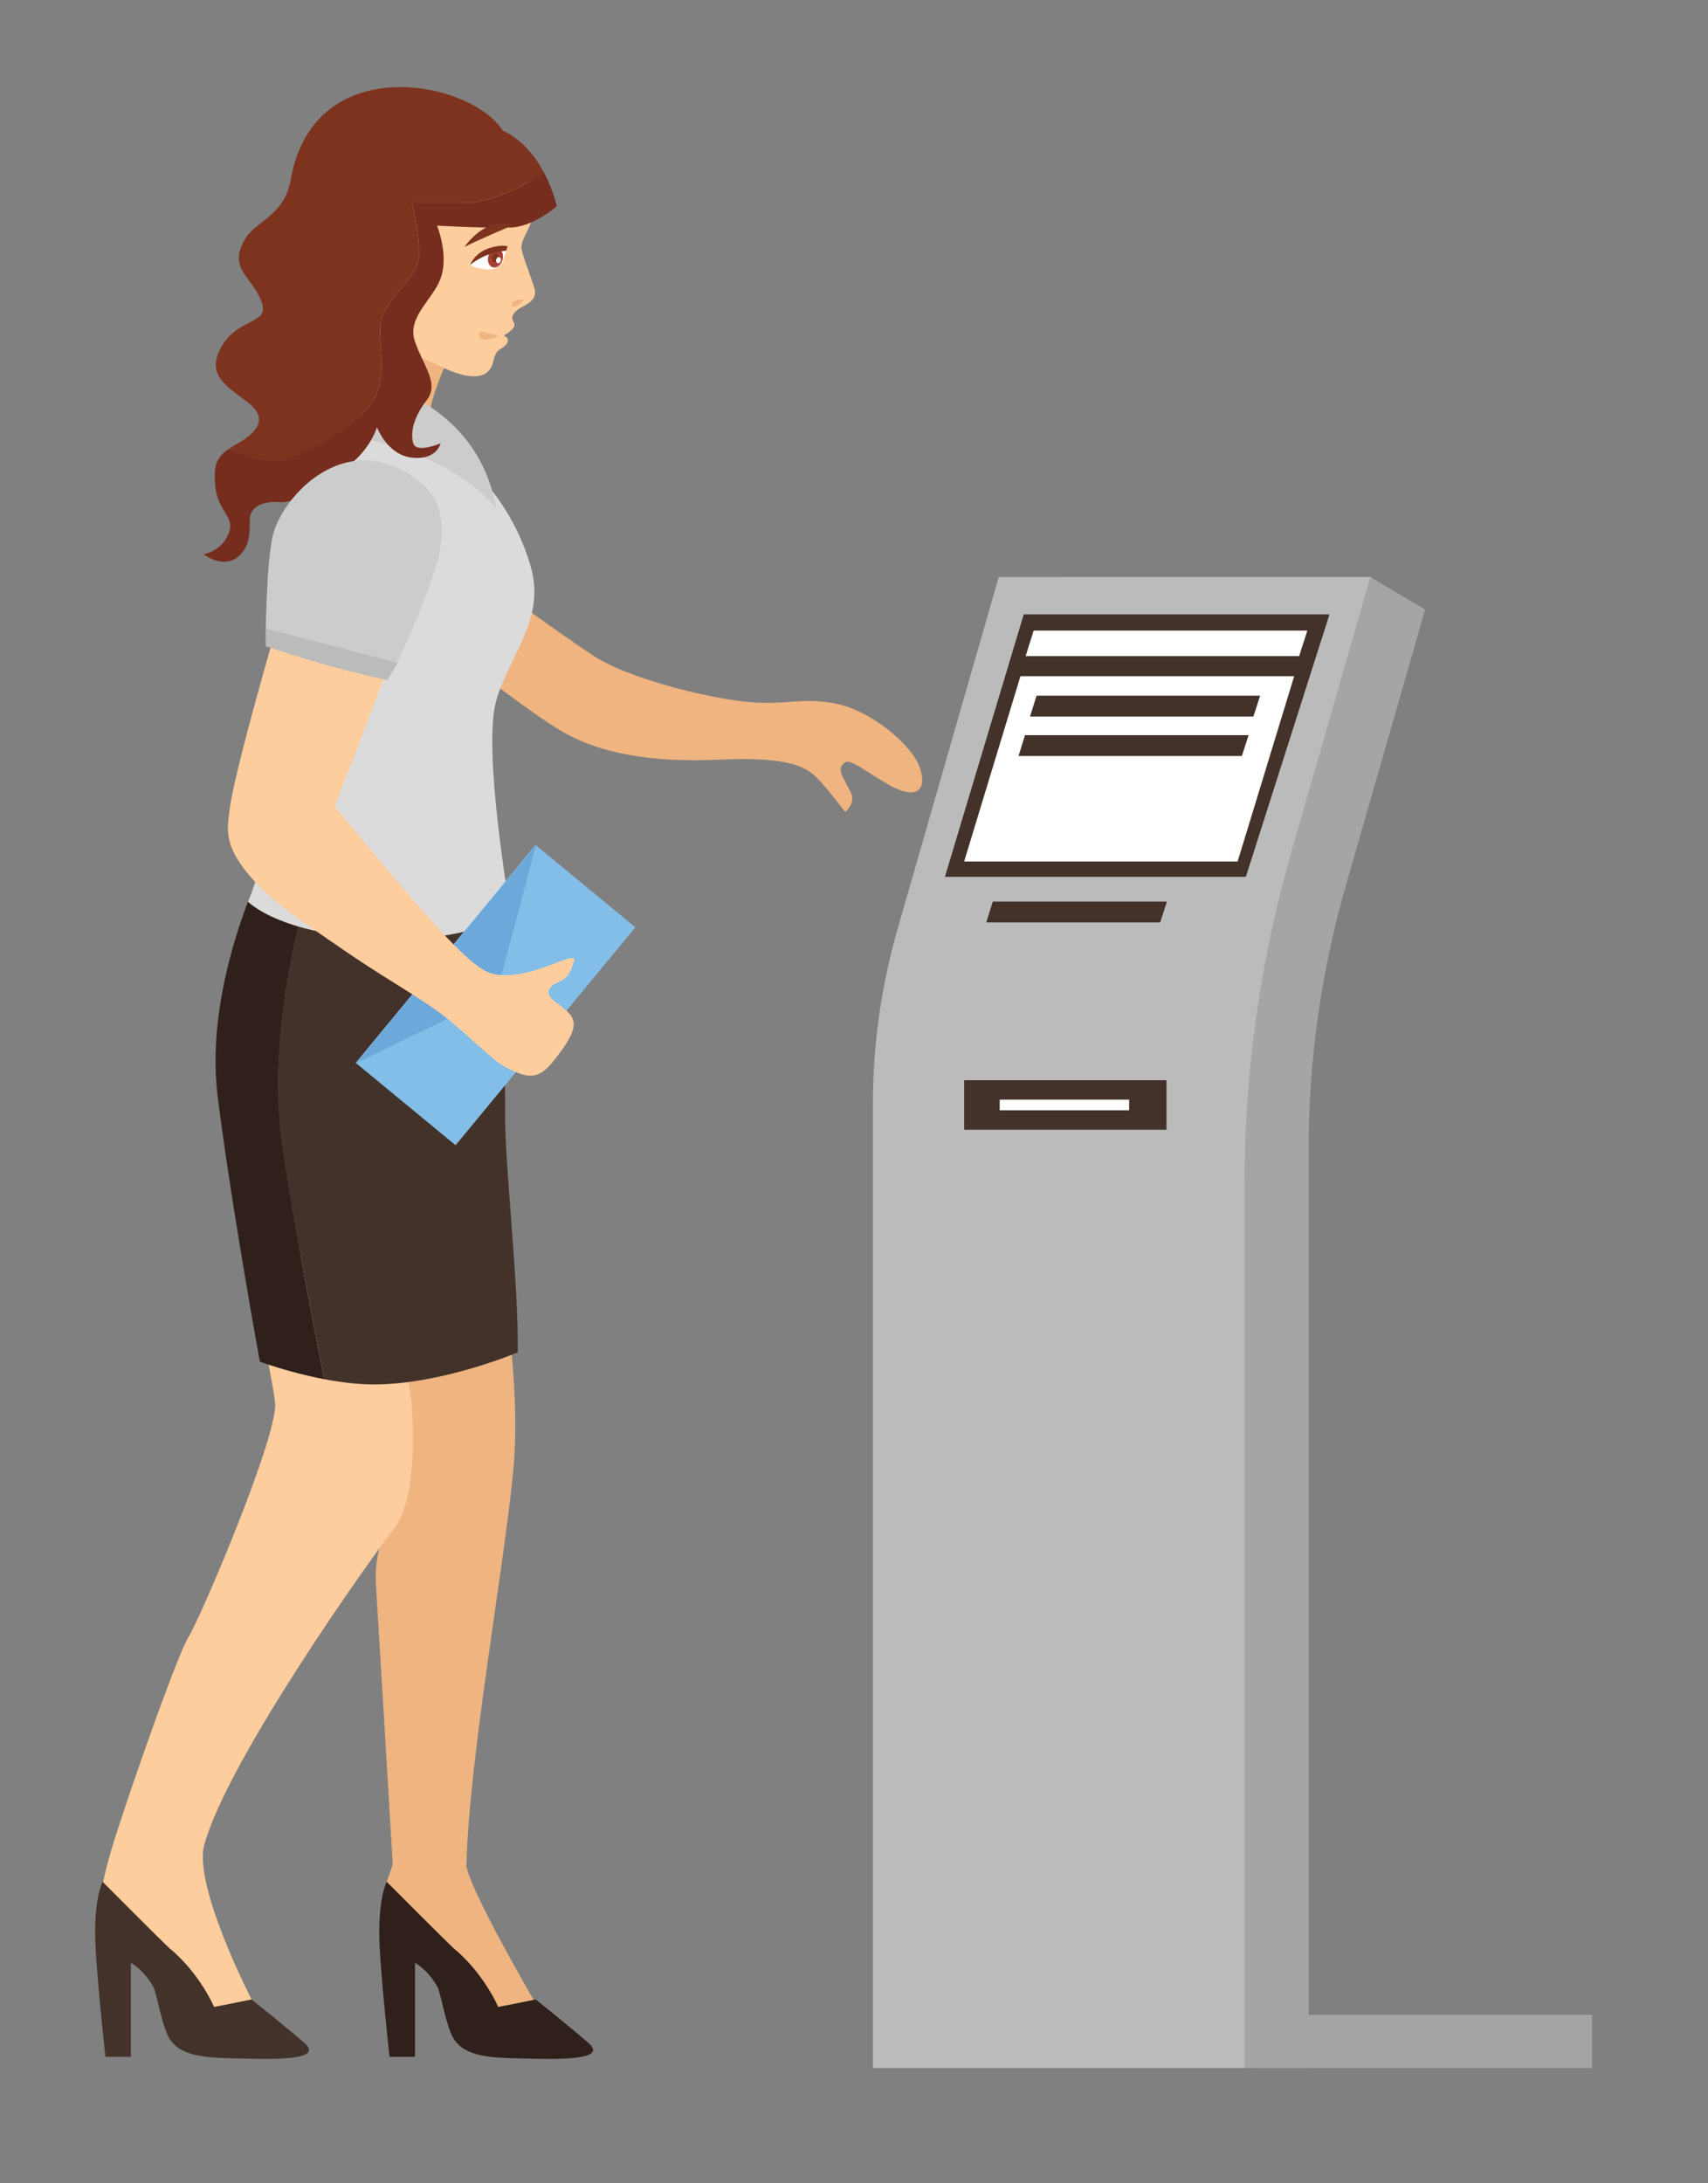
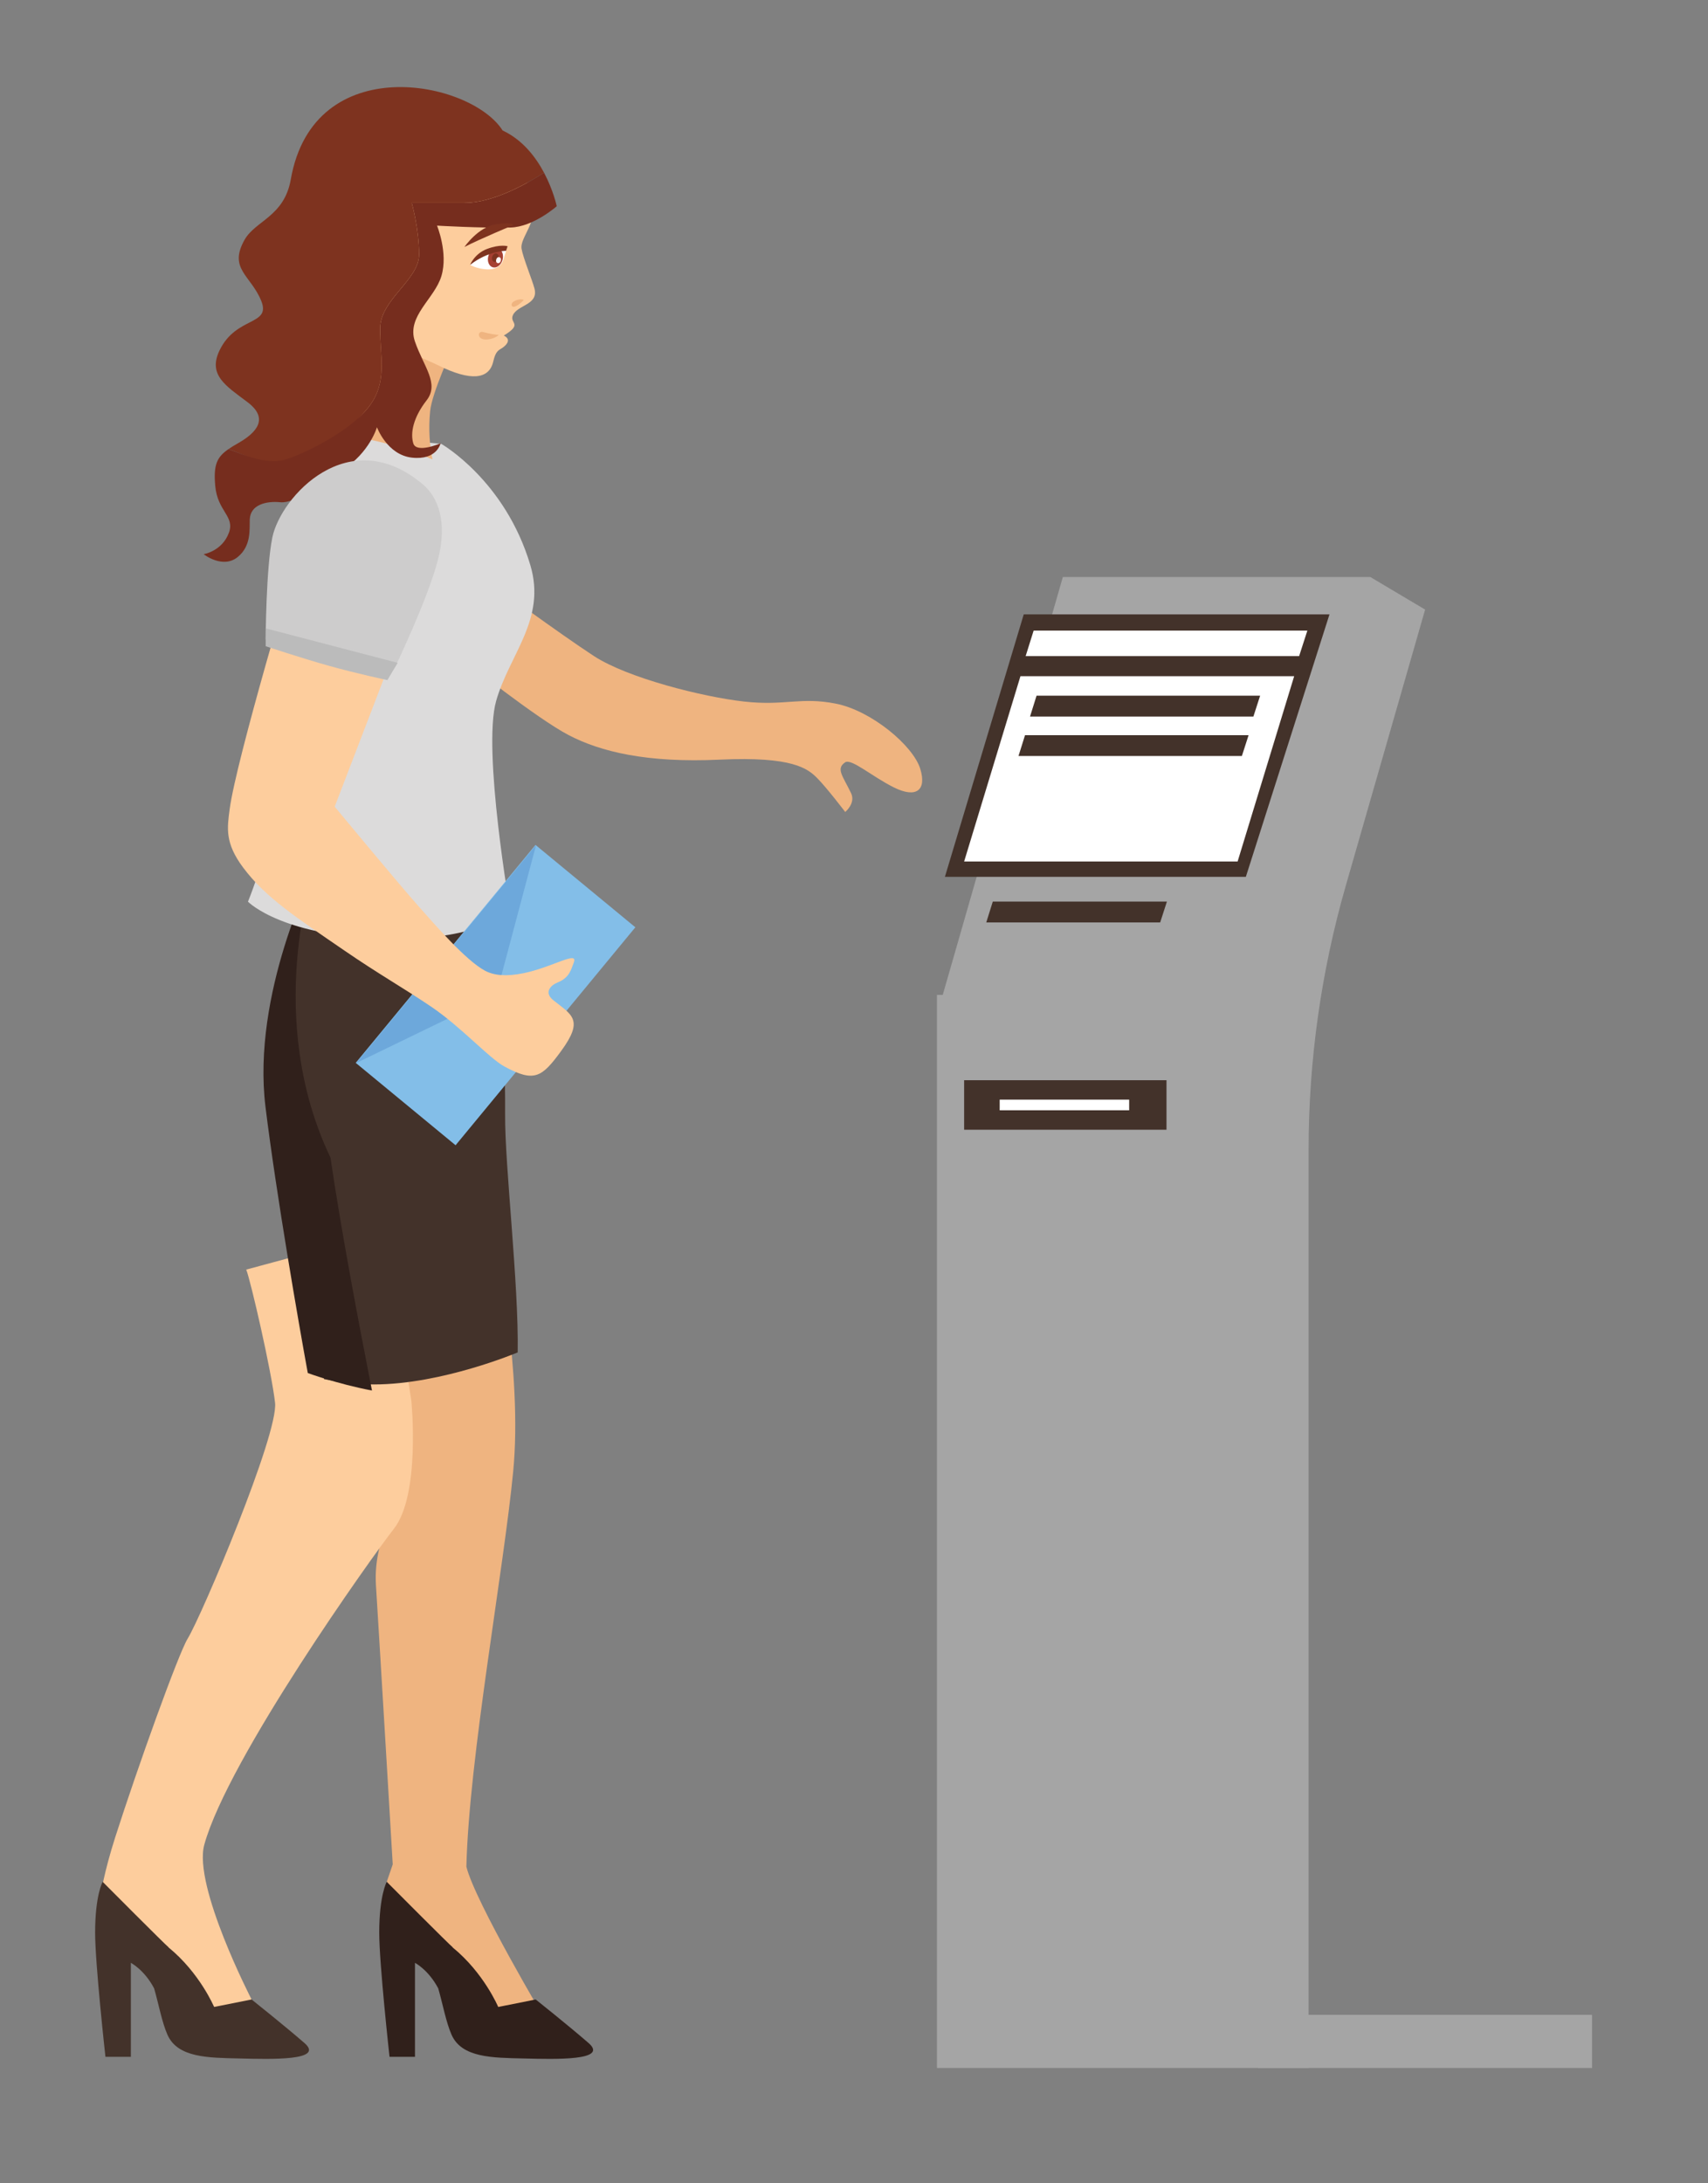
<svg xmlns="http://www.w3.org/2000/svg" version="1.1" id="Layer_1" x="0px" y="0px" width="260.479px" height="332.93px" viewBox="0 0 260.479 332.93" enable-background="new 0 0 260.479 332.93" xml:space="preserve">
  <rect x="0" y="0" width="260.479" height="332.93" fill="#808080" stroke="none" />
  <g>
    <path fill="#EFB480" d="M74.553,88.708c0,0,10.909,8.005,16.043,11.347c5.135,3.342,16.59,6.225,22.893,6.927   c6.252,0.697,8.561-0.75,13.984,0.32c5.419,1.071,11.784,6.396,12.873,9.943c1,3.254-0.602,4.538-4.031,2.827   c-3.423-1.712-6.492-4.468-7.444-3.81c-1.424,0.983-0.327,2.078,0.921,4.69c0.738,1.543-0.893,2.869-0.893,2.869   s-2.855-3.749-4.282-5.175c-1.426-1.427-3.708-3.328-14.837-2.806c-11.128,0.522-18.187-1.208-23.037-3.731   c-4.852-2.521-15.917-11.34-15.917-11.34L74.553,88.708z" />
    <g>
      <path fill="#EFB480" d="M75.621,189.788c0,0,4.099,19.503,2.646,34.583c-1.453,15.08-6.742,43.702-7.142,60.29    c1.342,5.396,12.314,23.837,12.314,23.837l-9.553-0.44l-14.905-21.094l0.914-2.659c0,0-2.031-34.181-2.56-42.545    c-0.521-8.26,4.653-12.788,4.122-22.184c-0.34-6.02-6.91-10.887-8.715-12.191c-4.63-3.345,6.009-19.508,6.009-19.508    L75.621,189.788z" />
      <path fill="#FDCD9D" d="M37.552,193.604c0.665,1.659,3.863,15.515,4.396,20.309c0.531,4.795-11.191,32.479-13.324,35.96    c-1.414,2.303-7.595,19.498-11.053,30.296c-1.756,5.491-2.204,8.752-2.204,8.752l18.585,18.388l4.417-2.402    c0,0-8.948-17.315-7.215-23.602c3.614-13.107,25.578-43.927,28.915-48.177c4.088-5.203,2.667-19.487,2.667-19.487l-3.986-25.764    L37.552,193.604z" />
      <g>
        <path fill="#43322A" d="M77.032,169.975c0.092-12.94-1.371-30.45-1.371-30.45l-27.839-6.607     c-0.042,0.118-7.584,22.325-4.727,41.877c1.565,10.715,4.229,24.874,6.326,35.516c2.442,0.466,5.088,0.806,7.616,0.806     c10.354,0,21.914-4.884,21.914-4.884C79.125,195.75,76.977,177.774,77.032,169.975z" />
-         <path fill="#30201B" d="M47.821,132.918l-7.307-1.735c0,0-9.458,18.597-7.331,35.892c1.636,13.291,5.101,33.223,6.449,40.567     c0,0,4.402,1.644,9.788,2.669c-2.096-10.642-4.761-24.801-6.326-35.516C40.237,155.243,47.779,133.036,47.821,132.918z" />
+         <path fill="#30201B" d="M47.821,132.918c0,0-9.458,18.597-7.331,35.892c1.636,13.291,5.101,33.223,6.449,40.567     c0,0,4.402,1.644,9.788,2.669c-2.096-10.642-4.761-24.801-6.326-35.516C40.237,155.243,47.779,133.036,47.821,132.918z" />
      </g>
      <path fill="#DCDBDB" d="M48.612,65.891c0,0-7.208,11.612-4.611,34.657c1.947,17.272-6.185,36.952-6.185,36.952    s5.389,5.566,22.379,5.674c12.942,0.081,17.645-4.146,17.645-4.146s-4.292-24.637-2.18-32.117    c2.023-7.167,7.684-12.436,5.221-20.723C77.027,73.22,67.296,67.688,67.296,67.688L48.612,65.891z" />
      <path fill="#EFB480" d="M65.951,70.048c-0.421-2.1-0.631-4.57-0.351-7.371c0.275-2.75,3.355-9.444,3.355-9.444l-13.021-6.509    l-3.431,19.723C57.107,66.927,61.656,68.253,65.951,70.048z" />
      <path fill="#FDCD9D" d="M51.318,40.222C53.239,51.178,62.41,53.521,66.914,55.75c4.839,2.395,7.679,2.137,8.31-0.622    c0.382-1.68,0.854-1.711,1.395-2.084c0.759-0.525,1.348-1.327,0.207-1.876c3.012-1.824,0.827-1.832,1.392-3.103    c0.702-1.58,3.934-1.569,3.295-4.053c-0.335-1.297-1.73-4.681-1.968-6.051c-0.325-1.85,2.829-4.209,1.57-8.229    c-2.659-8.492-12.042-12.777-18.587-11.629C54.649,19.484,49.399,29.266,51.318,40.222z" />
-       <path fill="#CDCCCC" d="M48.612,65.891l-0.788-7.895c0,0,7.205-0.514,10.974,0.76c10.157,3.439,15.465,10.551,16.863,18.747    C66.914,67.024,48.612,65.891,48.612,65.891z" />
      <path fill="#43322A" d="M46.429,311.544c-3.141-2.722-8.059-6.637-8.059-6.637l-5.718,1.141c0,0-2.183-5.198-6.952-9.082    c0-0.005,0.005-0.016,0.005-0.026c-0.262-0.141-10.05-9.977-10.05-9.977s-1.149,2.025-1.149,7.768    c0,4.748,1.573,18.922,1.573,18.922h3.879v-14.332c0,0,2.044,1.047,3.543,3.889c0.681,2.334,1.183,5.135,2.031,7.061    c1.552,3.539,6.227,3.522,11.021,3.633C41.349,314.02,49.57,314.266,46.429,311.544z" />
      <path fill="#30201B" d="M89.757,311.544c-3.141-2.722-8.059-6.637-8.059-6.637l-5.718,1.141c0,0-2.183-5.198-6.954-9.082    c0.002-0.005,0.005-0.016,0.008-0.026c-0.264-0.141-10.053-9.977-10.053-9.977s-1.146,2.025-1.146,7.768    c0,4.748,1.57,18.922,1.57,18.922h3.881v-14.332c0,0,2.042,1.047,3.544,3.889c0.678,2.334,1.183,5.135,2.028,7.061    c1.555,3.539,6.229,3.522,11.023,3.633C84.677,314.02,92.897,314.266,89.757,311.544z" />
      <g>
        <rect x="54.107" y="141.889" transform="matrix(0.636 -0.771 0.771 0.636 -89.558 113.555)" fill="#83BEE8" width="43.107" height="19.751" />
        <polygon fill="#6DA8DB" points="54.328,162.105 75.661,151.765 81.758,128.854    " />
      </g>
      <path fill="#FDCD9D" d="M45.228,85.172c0,0-9.22,30.684-10.207,38.255c-0.372,2.838-0.746,5.11,2.047,8.855    c3.426,4.593,8.124,7.637,15.423,12.647c5.287,3.631,8.975,5.685,13.251,8.573c4.596,3.103,8.844,7.868,11.204,9.144    c4.559,2.46,5.692,1.649,8.647-2.397c3.489-4.771,1.617-5.473-1.191-7.709c-1.5-1.192-0.435-2.292,0.641-2.722    c1.835-0.734,2.049-2.006,2.447-2.998c0.785-1.958-3.18,0.674-7.679,1.591c-2.612,0.531-4.476,0.344-5.842-0.382    c-2.931-1.559-7.721-7.114-10.034-9.712c-3.227-3.626-12.893-15.304-12.893-15.304l11.796-30.74L45.228,85.172z" />
      <g>
        <g>
          <path fill="#7E331F" d="M55.917,62.445c3.413-4,1.968-8.175,2.065-12.496c0.099-4.32,5.933-7.293,5.933-11.146      s-1.118-7.867-1.118-7.867s3.35,0,8.03,0c4.195,0,9.118-2.663,12.144-4.597c-1.27-2.389-3.266-5.015-6.32-6.441      c-4.866-7.677-28.826-12.392-32.307,7.47c-0.989,5.64-5.389,6.281-7.035,9.18c-2.523,4.445,0.929,5.412,2.521,9.308      c1.563,3.83-3.811,2.32-6.342,7.563c-1.821,3.782,0.963,5.417,4.256,7.904c3.295,2.484,1.447,4.631-1.471,6.281      c-0.55,0.311-1.005,0.593-1.416,0.875c2.622,1.035,7.053,2.796,8.289,3.368C44.932,72.676,52.503,66.447,55.917,62.445z" />
          <path fill="#762D1E" d="M32.82,74.061c0.343,3.936,3.012,4.631,2.096,7.159c-1.028,2.838-3.86,3.29-3.86,3.29      s2.918,2.312,5.216,0.415c2.081-1.717,1.761-4.227,1.819-5.712c0.086-2.257,2.489-2.836,4.674-2.625      c2.185,0.21,5.645-2.454,9.482-4.93c4.167-2.693,5.24-6.511,5.24-6.511s1.549,4.225,5.339,4.64      c3.821,0.417,4.358-2.182,4.358-2.182s-3.677,1.591-4.156,0c-0.481-1.592,0.016-3.966,2.021-6.543      c2.005-2.575-0.45-5.144-1.772-8.993c-1.322-3.848,3.01-6.493,4.049-10.004c1.037-3.511-0.678-7.658-0.678-7.658      s6.789,0.398,11.217,0.287c3.476-0.087,7.042-3.247,7.042-3.247s-0.502-2.402-1.937-5.107      c-3.025,1.934-7.948,4.597-12.144,4.597c-4.68,0-8.03,0-8.03,0s1.118,4.015,1.118,7.867s-5.834,6.826-5.933,11.146      c-0.097,4.321,1.348,8.495-2.065,12.496c-3.413,4.002-10.849,7.313-12.772,7.728c-2.63,0.568-5.667-0.658-8.289-1.693      C33.086,69.69,32.54,70.865,32.82,74.061z" />
        </g>
        <g>
          <path fill="#FFFFFF" d="M71.695,40.388c0,0,0.908,0.562,2.392,0.678c1.484,0.115,2.392-0.487,2.706-1.557      c0.184-0.614,0.417-1.366,0.417-1.366S74.344,38.141,71.695,40.388z" />
          <path fill="#A64132" d="M76.637,39.639c-0.228,0.789-0.89,1.292-1.487,1.123c-0.594-0.17-0.895-0.948-0.67-1.737      s0.89-1.293,1.487-1.123C76.561,38.073,76.859,38.85,76.637,39.639z" />
          <ellipse transform="matrix(0.961 0.275 -0.275 0.961 13.748 -19.281)" fill="#7E331F" cx="75.558" cy="39.332" rx="0.501" ry="0.666" />
          <ellipse transform="matrix(0.961 0.275 -0.275 0.961 13.868 -19.397)" fill="#FFFFFF" cx="76.04" cy="39.708" rx="0.357" ry="0.473" />
          <path fill="#7E331F" d="M71.695,40.388c0,0,0.657-1.708,2.615-2.44c1.984-0.741,3.101-0.4,3.101-0.4l-0.238,0.704      C77.173,38.251,74.475,38.219,71.695,40.388z" />
        </g>
        <path fill="#EFB480" d="M79.882,45.757c-0.162-0.146-0.924-0.207-1.602,0.262c-0.458,0.317-0.293,0.949,0.296,0.72     S79.882,45.757,79.882,45.757z" />
        <path fill="#7E331F" d="M70.827,37.663c0,0,2.083-3.053,4.805-3.458c2.722-0.404,2.648,0.117,2.648,0.117     S73.083,36.491,70.827,37.663z" />
        <path fill="#EFB480" d="M76.069,51.076c-0.173,0-1.505-0.176-2.374-0.436c-0.866-0.259-0.984,1.072,0.291,1.13     C75.26,51.829,76.069,51.076,76.069,51.076z" />
      </g>
      <path fill="#CDCCCC" d="M64.48,73.856c-11.296-9.521-21.663,1.879-22.945,8.096c-0.968,4.712-1.021,15.578-1.021,15.578    l19.718,4.246c0,0,4.939-10.252,6.52-16.272C68.333,79.486,66.749,75.768,64.48,73.856z" />
    </g>
    <path fill="#BBBBBB" d="M40.514,95.821v2.722c0,0,5.355,1.778,9.576,2.968c4.222,1.188,8.99,2.201,8.99,2.201l1.565-2.634   L40.514,95.821z" />
  </g>
  <g>
    <path fill="#A5A5A5" d="M208.989,87.995h-46.9l-18.315,63.719h-0.884v163.641h56.678V175.346c0-13.645,1.916-27.221,5.685-40.333   l12.086-42.054L208.989,87.995z" />
-     <path fill="#BBBBBB" d="M152.312,87.995l-15.42,53.656c-2.507,8.708-3.774,17.725-3.774,26.786v146.918h56.678V180.69   c0-17.189,2.408-34.295,7.155-50.816l12.039-41.879H152.312z" />
    <rect x="191.878" y="307.247" fill="#A5A5A5" width="50.92" height="8.108" />
    <polygon fill="#43322A" points="156.127,93.686 144.104,133.709 189.999,133.709 202.755,93.686  " />
    <polygon fill="#FFFFFF" points="157.635,96.164 156.415,100.054 198.123,100.054 199.379,96.164  " />
    <polygon fill="#FFFFFF" points="155.625,103.114 147.035,131.373 188.743,131.373 197.369,103.114  " />
    <polygon fill="#43322A" points="158.08,106.088 157.085,109.267 191.15,109.267 192.176,106.088  " />
    <polygon fill="#43322A" points="156.321,112.108 155.326,115.287 189.392,115.287 190.417,112.108  " />
    <polygon fill="#43322A" points="151.406,137.484 150.411,140.663 176.934,140.663 177.96,137.484  " />
    <rect x="147.035" y="164.725" fill="#43322A" width="30.862" height="7.553" />
    <rect x="152.458" y="167.688" fill="#FFFFFF" width="19.744" height="1.623" />
  </g>
</svg>